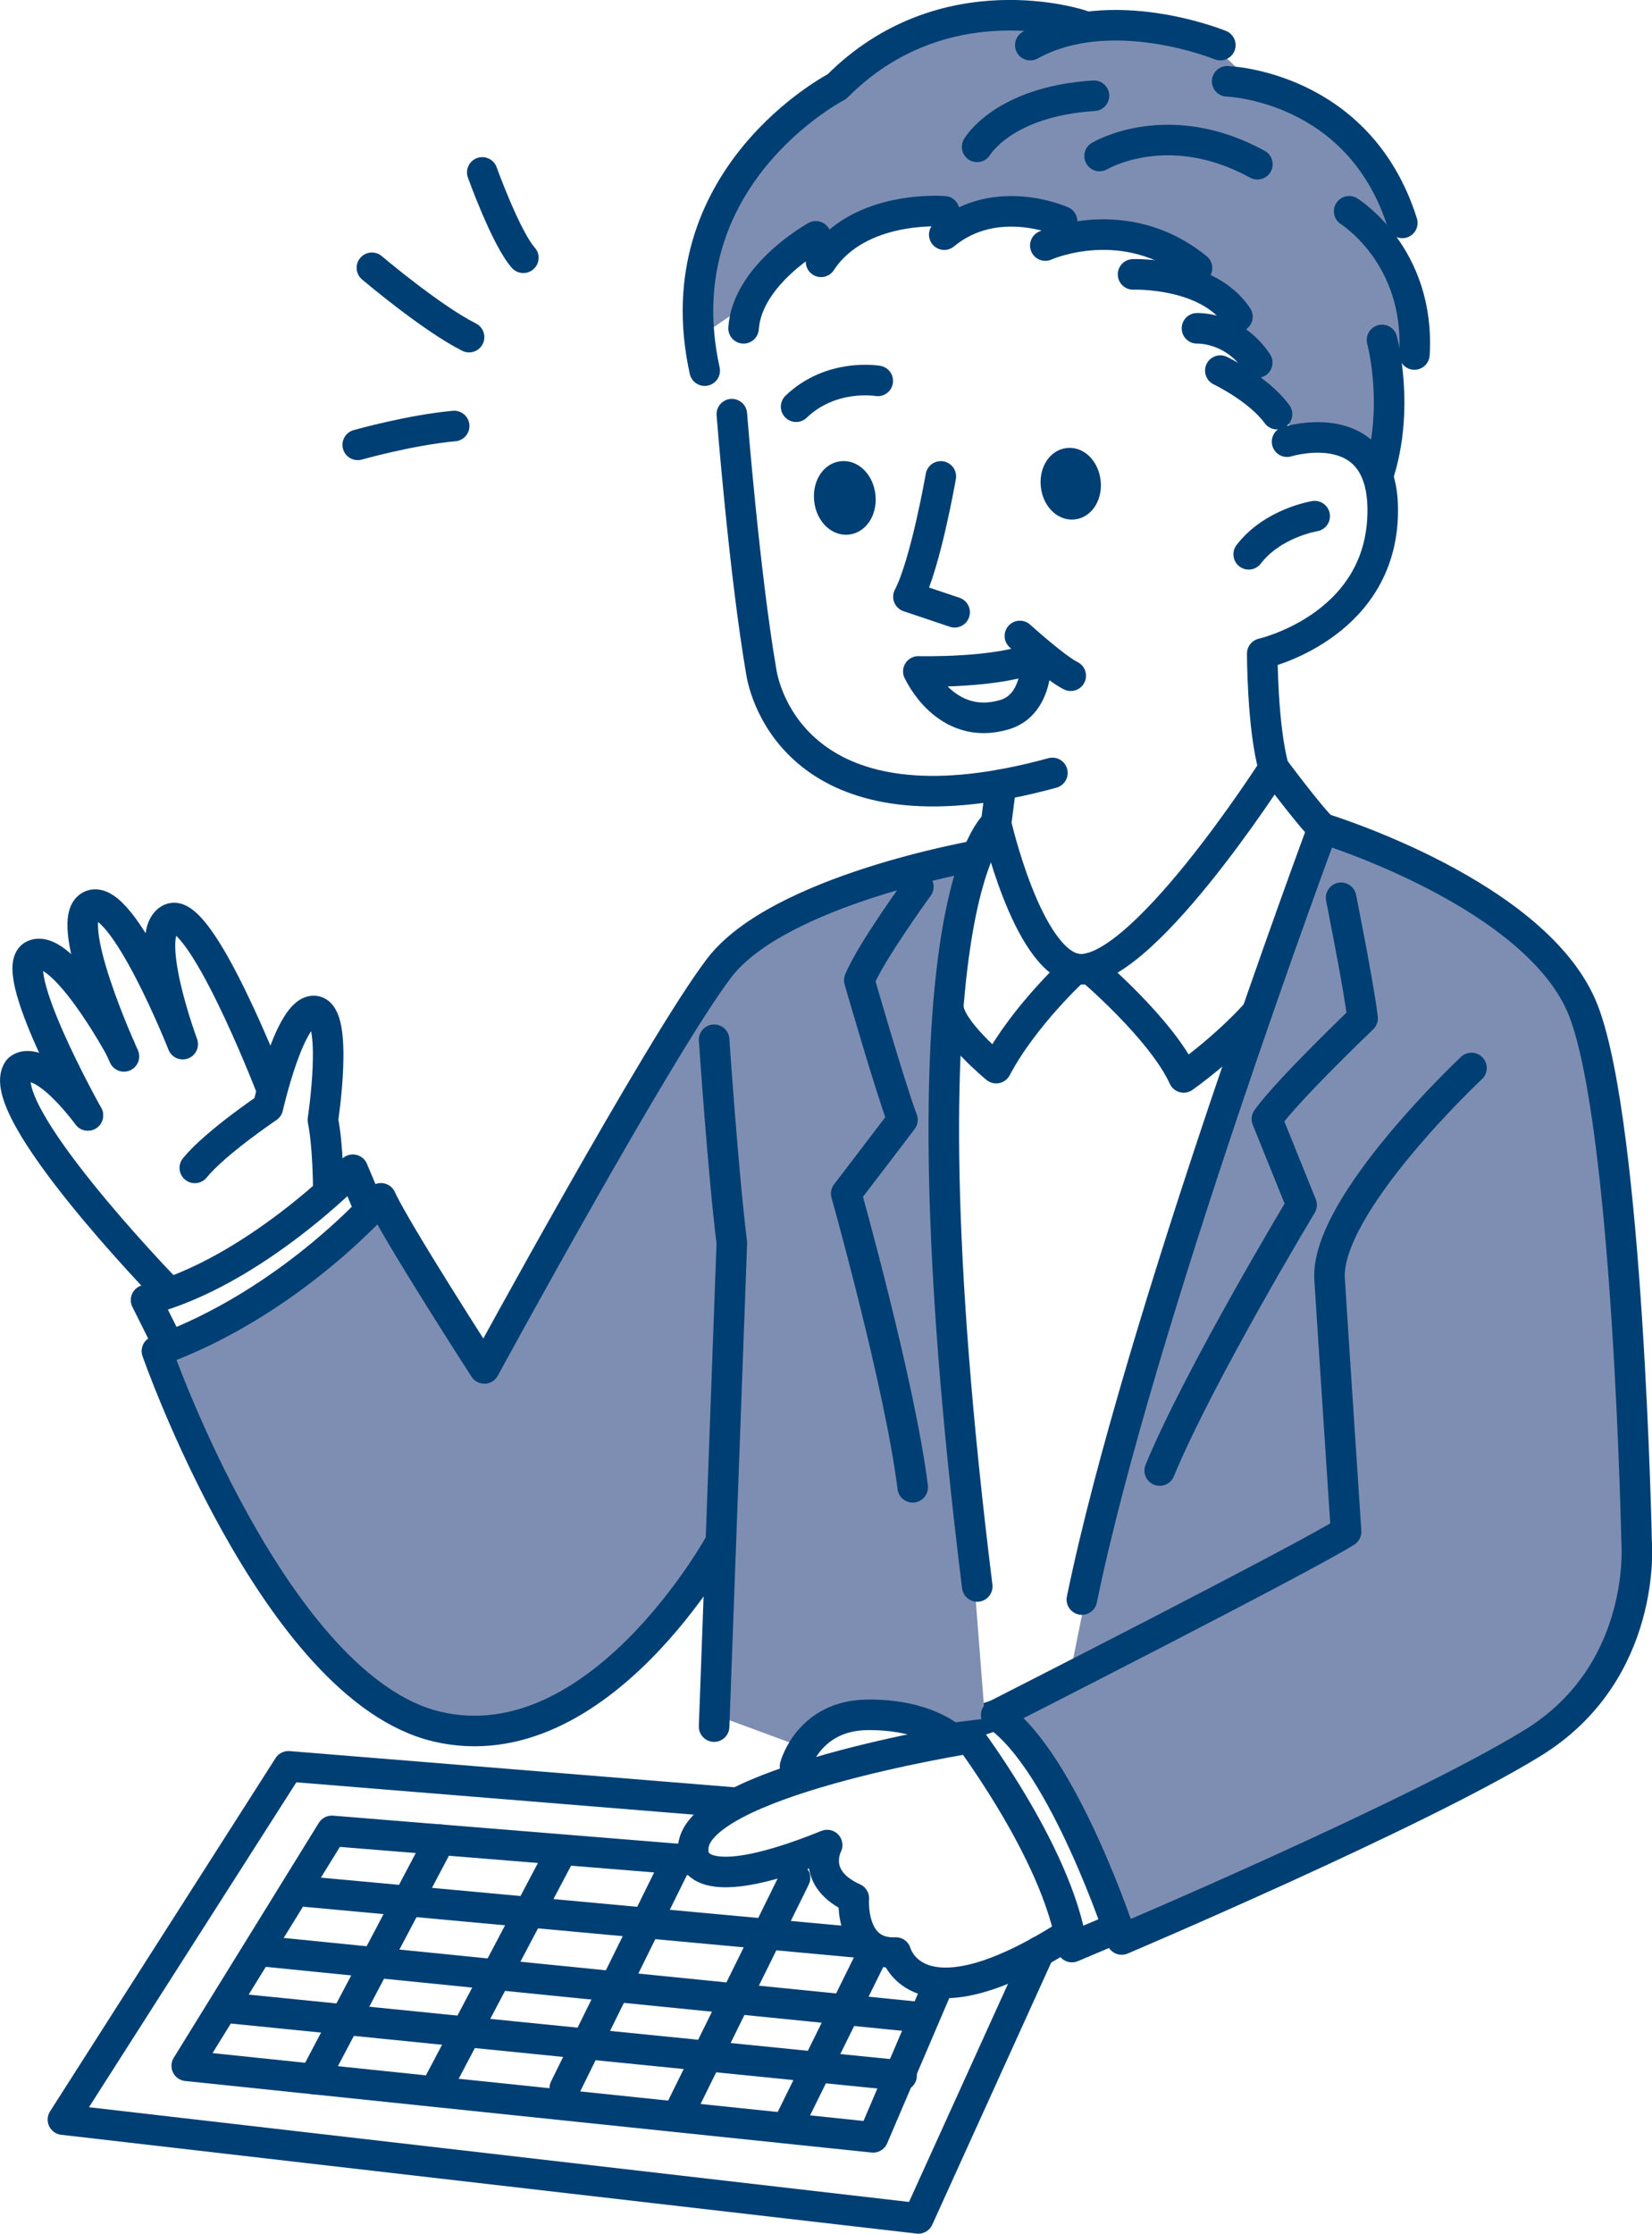
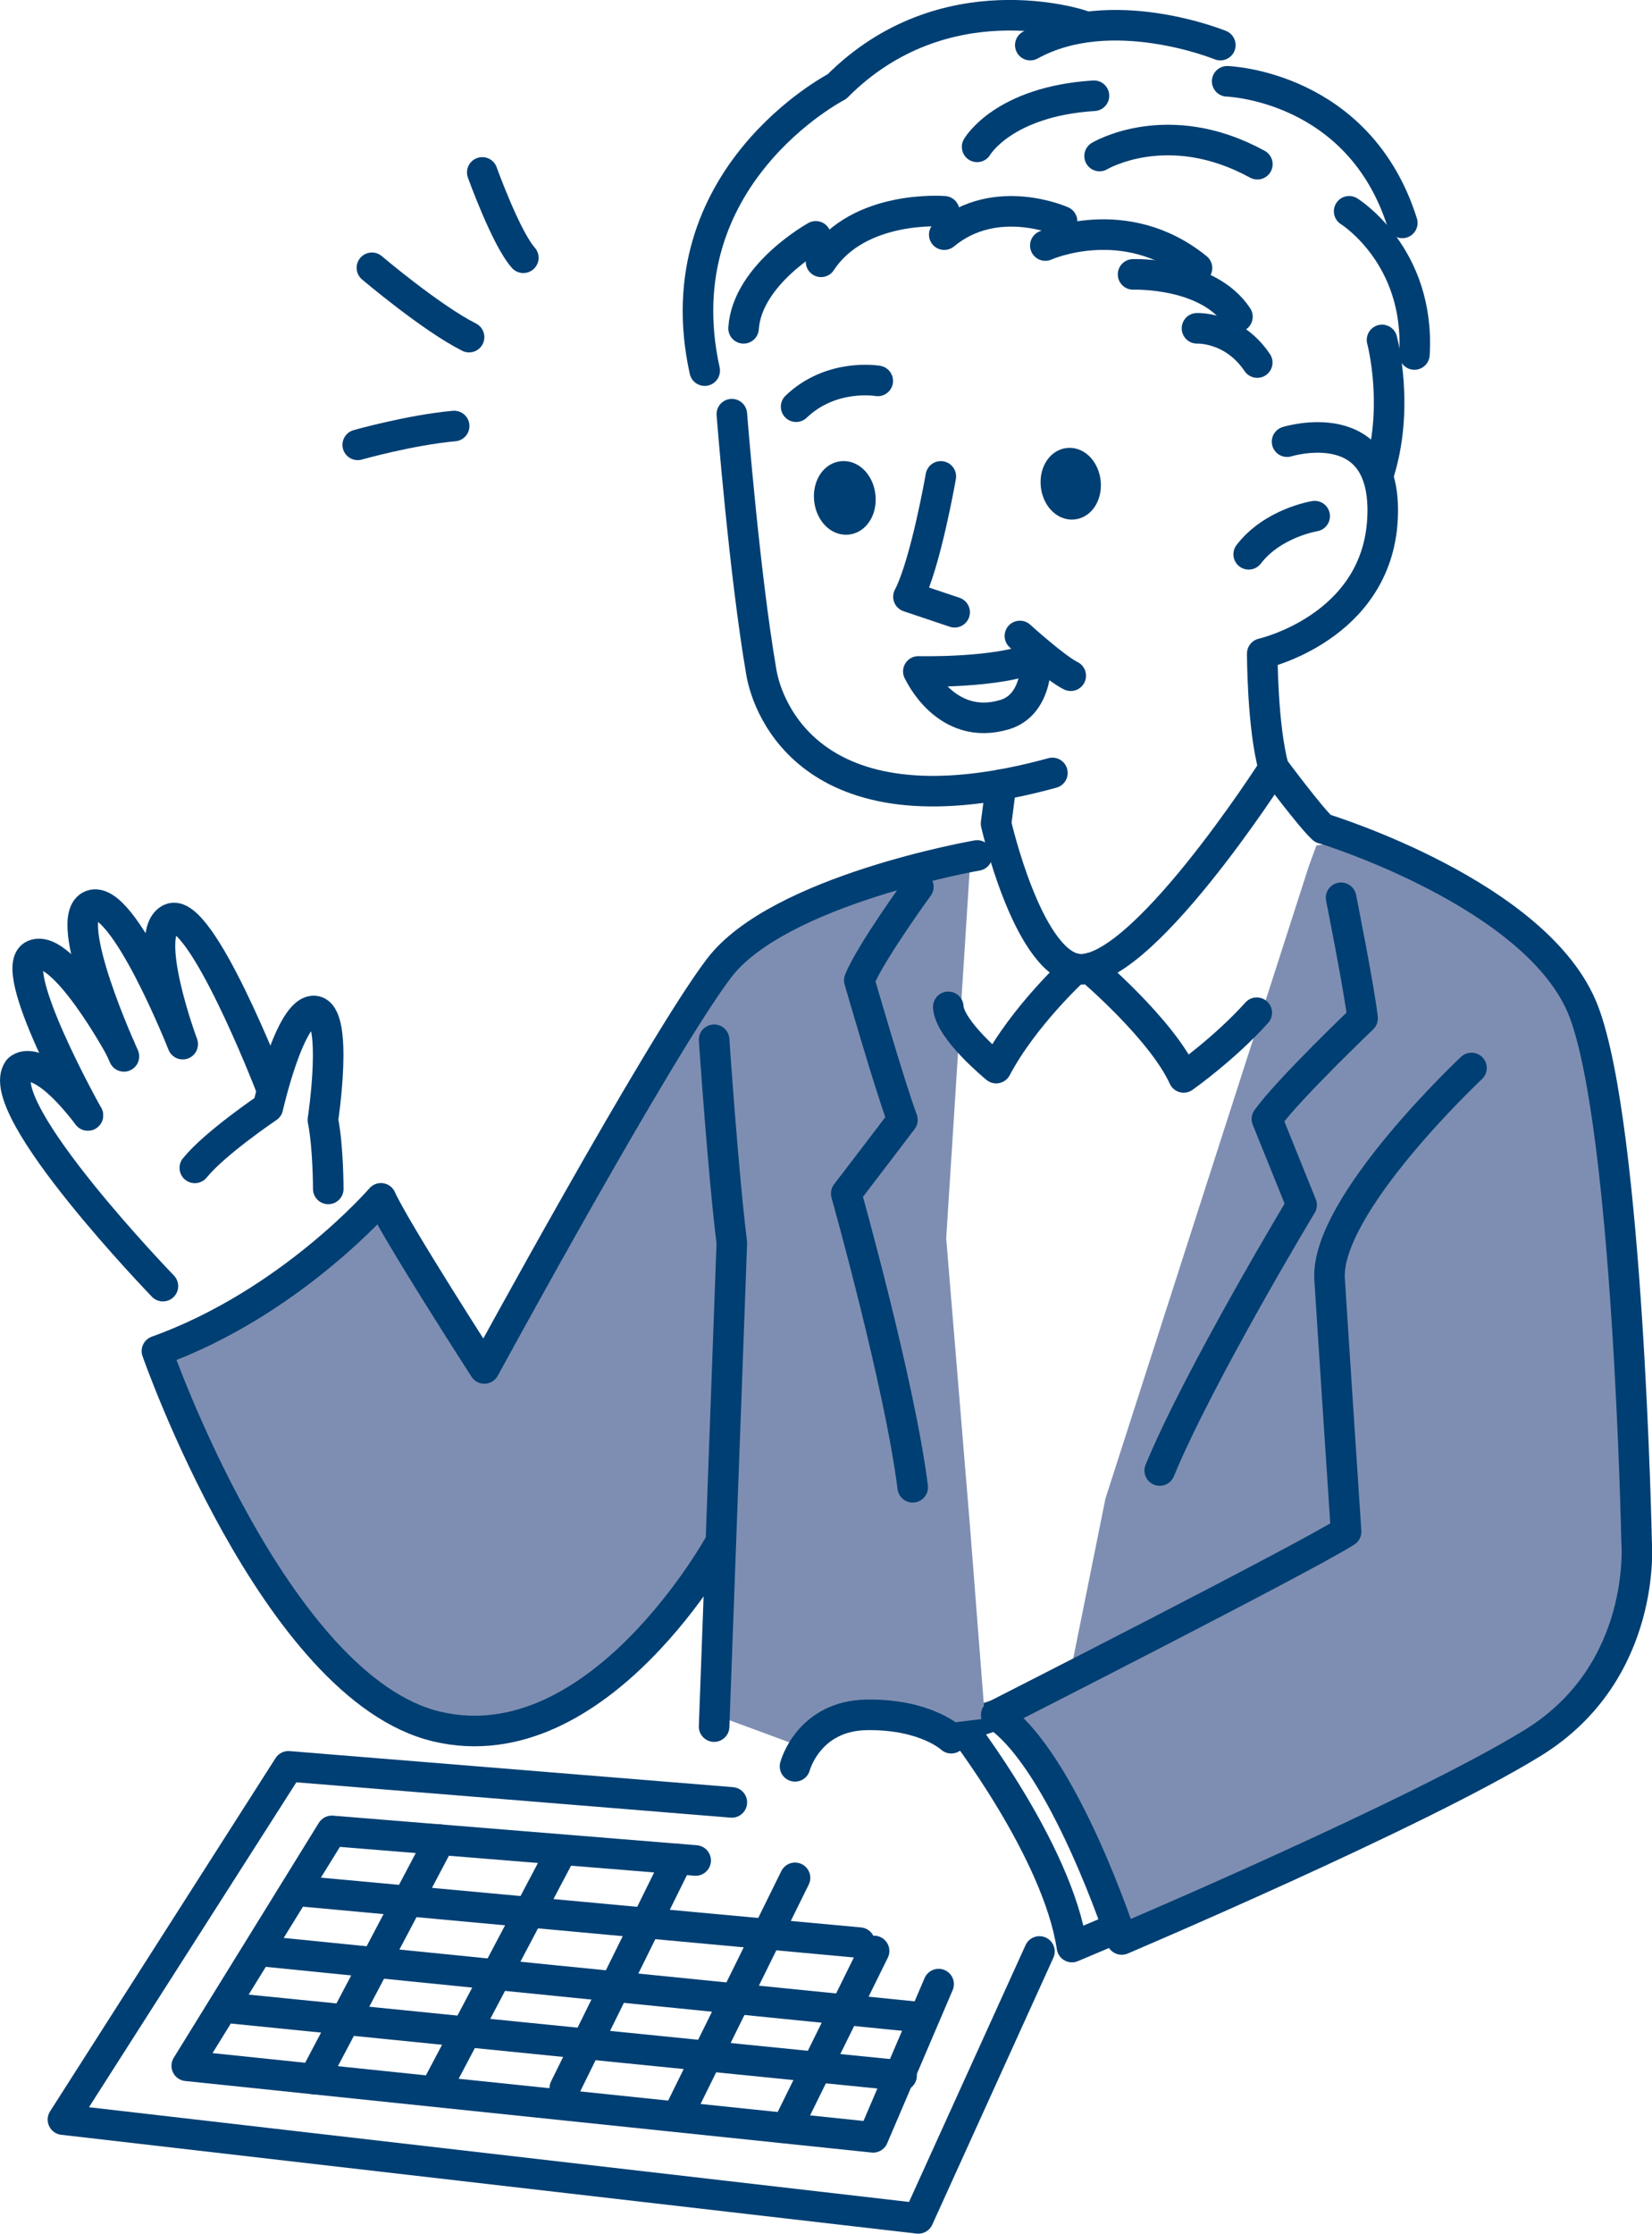
<svg xmlns="http://www.w3.org/2000/svg" id="b" width="135.17" height="182.67" viewBox="0 0 135.17 182.67">
  <g id="c">
-     <path d="m57.22,27.57l3.62-2.49,3.46-3.99,10.02-3.49h7.76l9.66,1.74,8.67,5.56,1.77,6.19,4.33,4.79,6.57.51.58-6.06,1.45-2.51-1.45-12.02-5.21-6.29-6.28-2.84s-3.14-4.18-6.83-4.21c-3.69-.03-15.39-1.03-15.39-1.03l-8.13,3.38-8.82,6.56-5.78,10.05v6.16Z" fill="#7e8eb2" stroke-width="0" />
    <path d="m91.45,157.65l-3.74,1.58c-1.18-7.88-9.06-18.03-9.06-18.03l2.86-.95" fill="none" stroke="#003f73" stroke-linecap="round" stroke-linejoin="round" stroke-width="2.5" />
    <polygon points="107.08 70.87 90.45 122.55 87.5 137.19 81.96 141.19 88.51 149.24 91.45 155.86 92.72 158.2 116.3 147.43 129.04 139.58 132.8 133.34 133.9 126.07 132.25 97.6 129.94 81.87 122.95 74.97 110.81 68.65 107.71 69.14 107.08 70.87" fill="#7e8eb2" stroke-width="0" />
    <polygon points="36.39 106.8 39.67 110.63 48.35 94.6 60.43 76.7 73.77 70.87 79.36 70.87 77.42 101.27 79.36 124.75 80.59 140.55 75.38 141.19 70.94 140.25 65.78 142.93 58.49 140.24 59.15 128.64 56.62 129.74 47.66 138.12 40.65 141.19 31.65 139.42 22.07 129.74 13.33 111.78 15.5 109.42 25.69 103.11 31.52 98.68 36.39 106.8" fill="#7e8eb2" stroke-width="0" />
    <path d="m26.86,97.23s0-3.46-.44-5.64c0,0,1.33-8.71-.68-8.91s-3.82,7.88-3.82,7.88c0,0-4.3,2.89-5.98,4.95" fill="none" stroke="#003f73" stroke-linecap="round" stroke-linejoin="round" stroke-width="2.5" />
    <path d="m22.07,88.67s-5.68-14.64-8.11-13.54.99,10.26.99,10.26c0,0-4.86-12.31-7.46-11.36-2.6.95,2.65,12.36,2.65,12.36" fill="none" stroke="#003f73" stroke-linecap="round" stroke-linejoin="round" stroke-width="2.5" />
    <path d="m13.33,105.18S-.77,90.6,1.5,87.48c0,0,1.44-1.81,5.69,3.74" fill="none" stroke="#003f73" stroke-linecap="round" stroke-linejoin="round" stroke-width="2.5" />
    <path d="m9.82,85.68s-4.68-8.6-7.05-7.58c-2.37,1.01,4.42,13.11,4.42,13.11" fill="none" stroke="#003f73" stroke-linecap="round" stroke-linejoin="round" stroke-width="2.5" />
    <path d="m30.43,21.9s4.85,4.11,7.95,5.67" fill="none" stroke="#003f73" stroke-linecap="round" stroke-linejoin="round" stroke-width="2.5" />
    <path d="m39.46,14.1s1.94,5.39,3.36,6.98" fill="none" stroke="#003f73" stroke-linecap="round" stroke-linejoin="round" stroke-width="2.5" />
    <path d="m29.27,36.38s4.27-1.21,7.89-1.54" fill="none" stroke="#003f73" stroke-linecap="round" stroke-linejoin="round" stroke-width="2.5" />
    <path d="m59.88,33.87s1.02,13.02,2.42,21.14c.49,2.86,4.22,13.59,23.81,8.2" fill="none" stroke="#003f73" stroke-linecap="round" stroke-linejoin="round" stroke-width="2.5" />
    <path d="m81.91,64.17l-.41,3.18s2.5,11.01,6.48,11.87c5.07,1.09,16.24-16.4,16.24-16.4-.94-3.36-.94-9.37-.94-9.37,0,0,9.37-2.11,9.84-11.01.47-8.9-7.81-6.32-7.81-6.32" fill="none" stroke="#003f73" stroke-linecap="round" stroke-linejoin="round" stroke-width="2.5" />
    <path d="m76.98,38.96s-1.25,7.18-2.65,9.84l3.78,1.27" fill="none" stroke="#003f73" stroke-linecap="round" stroke-linejoin="round" stroke-width="2.5" />
    <path d="m75.14,54.91s6.66.17,9.63-1.2c0,0,.28,3.87-2.56,4.73-4.85,1.45-7.06-3.53-7.06-3.53Z" fill="none" stroke="#003f73" stroke-linecap="round" stroke-linejoin="round" stroke-width="2.5" />
    <path d="m83.45,52.01s2.96,2.68,4.16,3.25" fill="none" stroke="#003f73" stroke-linecap="round" stroke-linejoin="round" stroke-width="2.5" />
    <ellipse cx="87.61" cy="39.55" rx="1.21" ry="1.69" transform="translate(-3.94 10.26) rotate(-6.55)" fill="#003f73" stroke="#003f73" stroke-linecap="round" stroke-linejoin="round" stroke-width="2.5" />
    <ellipse cx="69.13" cy="40.72" rx="1.27" ry="1.77" transform="translate(-4.2 8.15) rotate(-6.55)" fill="#003f73" stroke="#003f73" stroke-linecap="round" stroke-linejoin="round" stroke-width="2.5" />
    <path d="m71.82,31.15s-3.79-.66-6.68,2.11" fill="#003f73" stroke="#003f73" stroke-linecap="round" stroke-linejoin="round" stroke-width="2.5" />
    <path d="m85.53,20.08s6.52-2.94,12.41,1.84" fill="none" stroke="#003f73" stroke-linecap="round" stroke-linejoin="round" stroke-width="2.5" />
    <path d="m92.71,22.44s6.11-.22,8.54,3.46" fill="none" stroke="#003f73" stroke-linecap="round" stroke-linejoin="round" stroke-width="2.5" />
    <path d="m97.94,26.85s2.94-.15,4.93,2.8" fill="none" stroke="#003f73" stroke-linecap="round" stroke-linejoin="round" stroke-width="2.5" />
-     <path d="m104.49,33.87c-1.52-2.08-4.64-3.56-4.64-3.56" fill="none" stroke="#003f73" stroke-linecap="round" stroke-linejoin="round" stroke-width="2.5" />
    <path d="m86.9,18.1s-5.39-2.43-9.64,1.09" fill="none" stroke="#003f73" stroke-linecap="round" stroke-linejoin="round" stroke-width="2.5" />
    <path d="m77.26,17.28s-6.99-.58-10.08,4.13" fill="none" stroke="#003f73" stroke-linecap="round" stroke-linejoin="round" stroke-width="2.5" />
    <path d="m66.75,19.33s-5.61,3.1-5.91,7.52" fill="none" stroke="#003f73" stroke-linecap="round" stroke-linejoin="round" stroke-width="2.5" />
    <path d="m100.41,6.65s10.78.33,14.33,11.58" fill="none" stroke="#003f73" stroke-linecap="round" stroke-linejoin="round" stroke-width="2.5" />
    <path d="m115.73,28.99c.49-8.1-5.34-11.71-5.34-11.71" fill="none" stroke="#003f73" stroke-linecap="round" stroke-linejoin="round" stroke-width="2.5" />
    <path d="m113.08,27.8s1.51,5.61-.34,11.15" fill="none" stroke="#003f73" stroke-linecap="round" stroke-linejoin="round" stroke-width="2.5" />
    <path d="m99.85,3.69s-8.93-3.66-15.55,0" fill="none" stroke="#003f73" stroke-linecap="round" stroke-linejoin="round" stroke-width="2.5" />
    <path d="m88.49,2.06s-11.24-3.8-20.01,5.02c0,0-14.32,7.37-10.82,23.23" fill="none" stroke="#003f73" stroke-linecap="round" stroke-linejoin="round" stroke-width="2.5" />
    <path d="m79.95,12.01s2.13-3.71,9.56-4.18" fill="none" stroke="#003f73" stroke-linecap="round" stroke-linejoin="round" stroke-width="2.5" />
    <path d="m89.97,12.76s5.57-3.35,12.91.67" fill="none" stroke="#003f73" stroke-linecap="round" stroke-linejoin="round" stroke-width="2.5" />
    <path d="m107.57,42.21s-3.43.55-5.4,3.12" fill="none" stroke="#003f73" stroke-linecap="round" stroke-linejoin="round" stroke-width="2.5" />
-     <path d="m104.23,62.82s3.05,4.1,4,4.93c0,0-15.08,40.5-19.71,63.06" fill="none" stroke="#003f73" stroke-linecap="round" stroke-linejoin="round" stroke-width="2.5" />
-     <path d="m81.51,67.35s-8.51,6.22-1.55,62.39" fill="none" stroke="#003f73" stroke-linecap="round" stroke-linejoin="round" stroke-width="2.5" />
+     <path d="m104.23,62.82s3.05,4.1,4,4.93" fill="none" stroke="#003f73" stroke-linecap="round" stroke-linejoin="round" stroke-width="2.5" />
    <path d="m87.99,79.22s-4.22,3.85-6.48,8.13c0,0-3.82-3.11-3.92-5.01" fill="none" stroke="#003f73" stroke-linecap="round" stroke-linejoin="round" stroke-width="2.5" />
    <path d="m89.16,79.18s5.9,4.99,7.69,8.93c0,0,3.36-2.37,5.98-5.29" fill="none" stroke="#003f73" stroke-linecap="round" stroke-linejoin="round" stroke-width="2.5" />
    <path d="m120.4,87.34s-11.98,11.22-11.61,17.26c.19,3.1,1.35,20.66,1.35,20.66-3.38,2.16-28.63,14.99-28.63,14.99,5.53,3.78,10.27,18.36,10.27,18.36,0,0,24.17-10.26,33.62-16.07,9.45-5.81,8.51-16.47,8.51-16.47,0,0-.68-33.75-4.32-43.34-3.65-9.59-21.35-14.98-21.35-14.98" fill="none" stroke="#003f73" stroke-linecap="round" stroke-linejoin="round" stroke-width="2.5" />
    <path d="m109.73,73.42s1.49,7.44,1.76,9.86c0,0-6.08,5.8-7.83,8.23,0,0,2.57,6.37,2.84,7.03,0,0-8.37,13.89-11.61,21.72" fill="none" stroke="#003f73" stroke-linecap="round" stroke-linejoin="round" stroke-width="2.5" />
    <path d="m75.14,72.52s-3.92,5.38-4.83,7.65c0,0,2.48,8.6,3.53,11.41,0,0-4.16,5.47-4.6,6.03,0,0,4.39,15.61,5.44,24.02" fill="none" stroke="#003f73" stroke-linecap="round" stroke-linejoin="round" stroke-width="2.5" />
    <path d="m79.95,69.96s-16.26,2.82-21.12,9.22c-4.86,6.39-19.2,32.73-19.2,32.73,0,0-7.28-11.28-8.46-13.91,0,0-7.4,8.57-18.33,12.49,0,0,9.63,27.58,22.91,30.71,13.28,3.13,23.22-15.1,23.22-15.1" fill="none" stroke="#003f73" stroke-linecap="round" stroke-linejoin="round" stroke-width="2.5" />
    <path d="m58.43,85.03s.74,10.94,1.45,16.61l-1.45,39.56" fill="none" stroke="#003f73" stroke-linecap="round" stroke-linejoin="round" stroke-width="2.5" />
-     <path d="m79.36,142.15s-22.96,3.63-22.64,9.17c0,0-.64,4.26,10.96-.43,0,0-1.45,2.72,2.18,4.35,0,0-.36,4.62,3.44,4.44,0,0,1.67,6.5,14.2-1.55" fill="none" stroke="#003f73" stroke-linecap="round" stroke-linejoin="round" stroke-width="2.5" />
    <path d="m65.05,144.45s1.09-4.15,5.89-4.21,6.89,1.91,6.89,1.91" fill="none" stroke="#003f73" stroke-linecap="round" stroke-linejoin="round" stroke-width="2.5" />
-     <path d="m30.24,98.92l-1.37-3.26s-8.13,8.41-16.92,10.66l1.89,3.78" fill="none" stroke="#003f73" stroke-linecap="round" stroke-linejoin="round" stroke-width="2.5" />
    <polyline points="59.88 147.4 23.6 144.45 5.15 173.34 75.14 181.42 85.05 159.59" fill="none" stroke="#003f73" stroke-linecap="round" stroke-linejoin="round" stroke-width="2.5" />
    <polyline points="76.8 162.26 71.44 174.79 15.28 168.94 27.15 149.73 56.92 152.15" fill="none" stroke="#003f73" stroke-linecap="round" stroke-linejoin="round" stroke-width="2.5" />
    <line x1="18.31" y1="164.17" x2="73.77" y2="169.74" fill="none" stroke="#003f73" stroke-linecap="round" stroke-linejoin="round" stroke-width="2.5" />
    <line x1="21.33" y1="159.55" x2="75.38" y2="164.98" fill="none" stroke="#003f73" stroke-linecap="round" stroke-linejoin="round" stroke-width="2.5" />
    <line x1="24.98" y1="154.69" x2="70.34" y2="158.87" fill="none" stroke="#003f73" stroke-linecap="round" stroke-linejoin="round" stroke-width="2.5" />
    <line x1="36.01" y1="150.45" x2="25.68" y2="170.02" fill="none" stroke="#003f73" stroke-linecap="round" stroke-linejoin="round" stroke-width="2.5" />
    <line x1="45.6" y1="152.03" x2="35.71" y2="170.77" fill="none" stroke="#003f73" stroke-linecap="round" stroke-linejoin="round" stroke-width="2.5" />
    <line x1="55.46" y1="152.03" x2="46.21" y2="170.77" fill="none" stroke="#003f73" stroke-linecap="round" stroke-linejoin="round" stroke-width="2.5" />
    <line x1="65.05" y1="153.57" x2="55.81" y2="172.3" fill="none" stroke="#003f73" stroke-linecap="round" stroke-linejoin="round" stroke-width="2.5" />
    <line x1="71.52" y1="159.55" x2="64.62" y2="173.54" fill="none" stroke="#003f73" stroke-linecap="round" stroke-linejoin="round" stroke-width="2.5" />
  </g>
</svg>